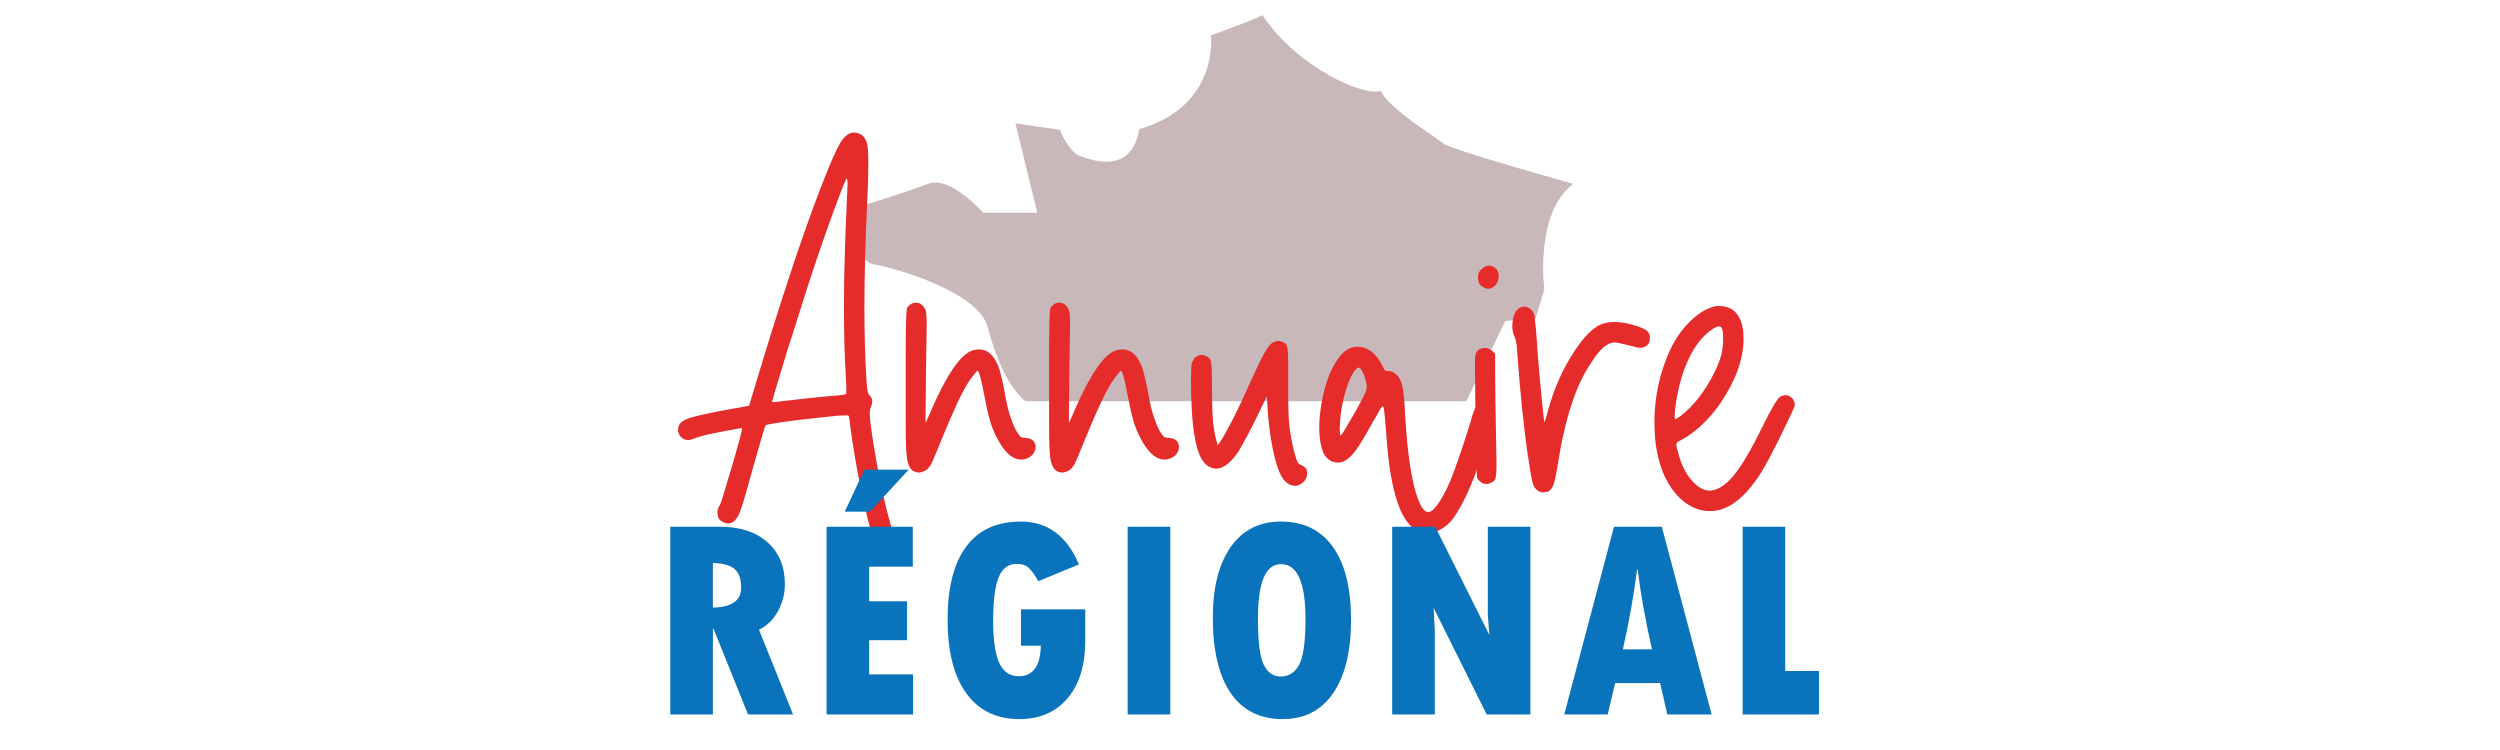
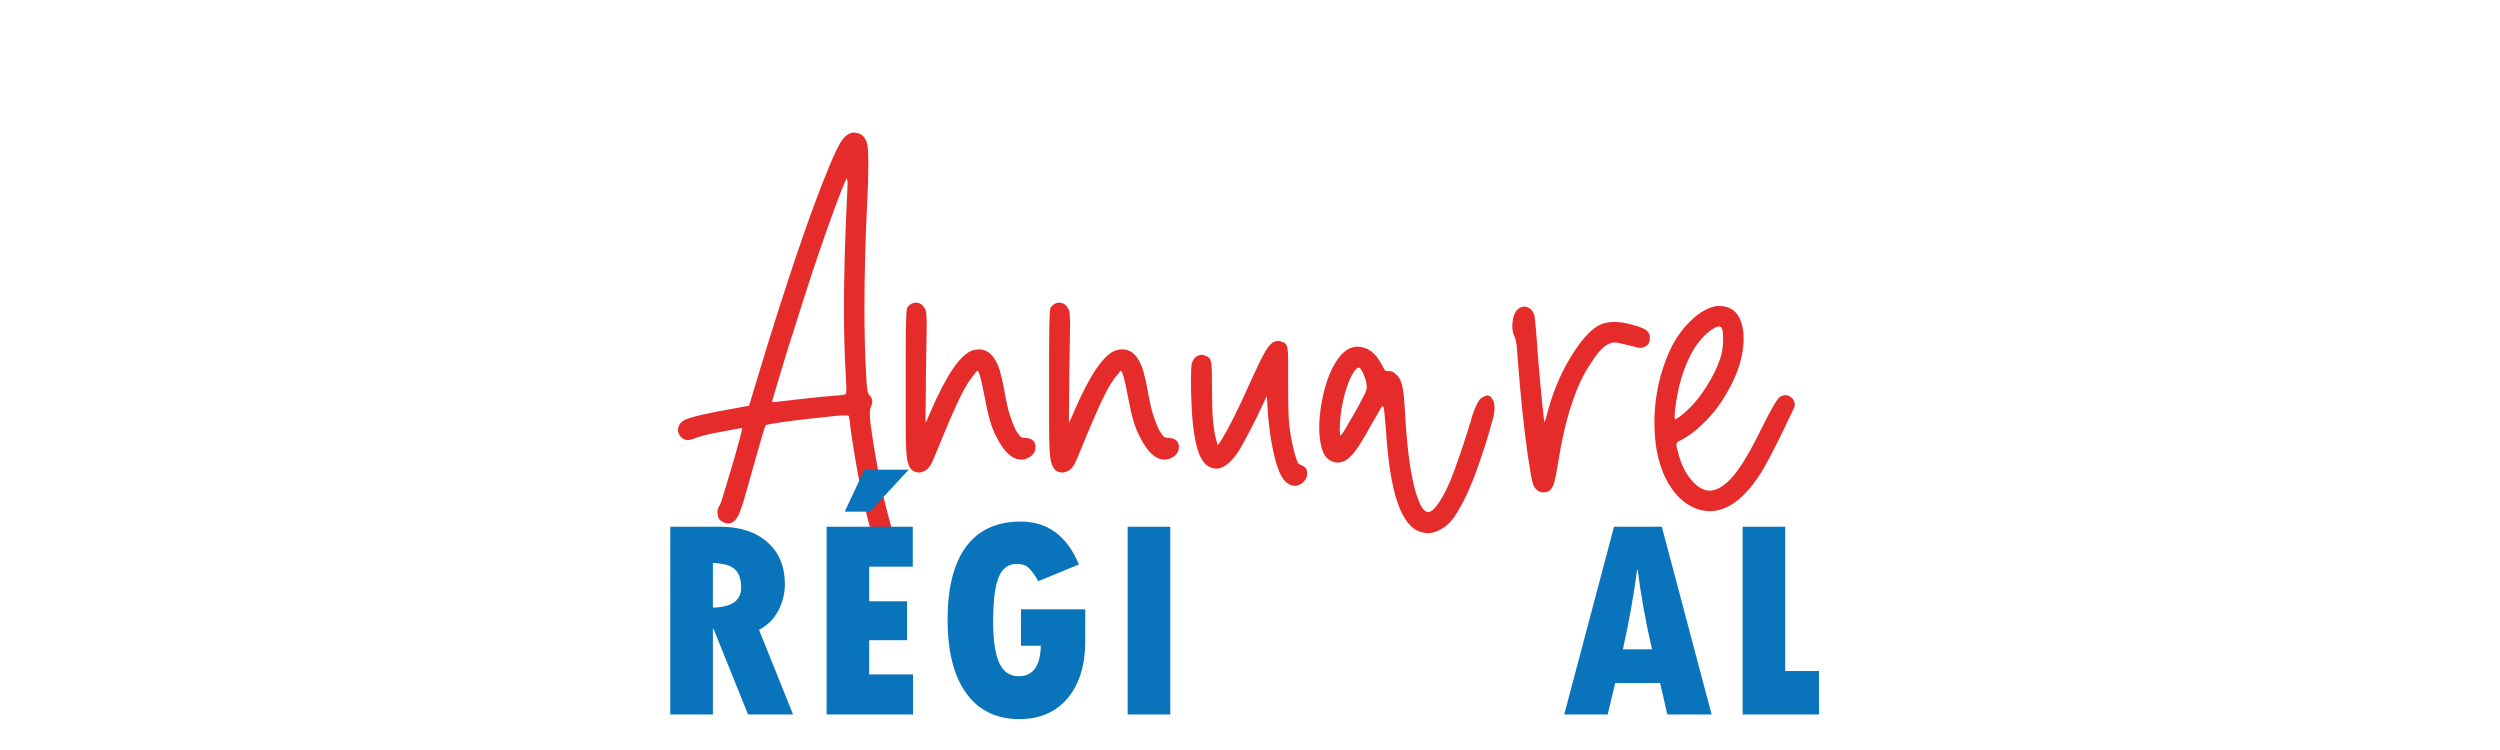
<svg xmlns="http://www.w3.org/2000/svg" version="1.1" id="Calque_1" x="0px" y="0px" width="200px" height="60px" viewBox="0 0 200 60" enable-background="new 0 0 200 60" xml:space="preserve">
-   <path fill="#C9B8BA" d="M69.894,21.15c1.813,0.302,8.39,2.214,9.127,5.033c0.585,2.23,1.528,4.649,2.992,5.911h35.293l3.121-6.414  l2.417-0.202l0.703-2.314c0,0-0.804-6.141,2.317-8.456c0,0-9.765-2.719-10.368-3.221c-0.605-0.504-4.431-2.819-5.034-4.229  c-1.209,0.504-6.545-1.711-9.463-6.04c-1.006,0.504-4.127,1.611-4.127,1.611s0.714,5.641-5.733,7.501  c-0.21,1.305-1.011,3.672-4.937,2.062c-0.907-0.604-1.41-2.013-1.41-2.013l-3.557-0.502l1.746,7.146h-4.329  c0,0-2.618-3.02-4.43-2.315c-1.812,0.705-5.436,1.812-5.436,1.812S68.083,20.848,69.894,21.15" />
  <g>
    <path fill="#E62B2B" d="M70.891,45.057c-0.594-0.401-1.252-2.304-1.975-5.709c-0.161-0.74-0.33-1.64-0.506-2.699   s-0.306-1.896-0.385-2.506c-0.017-0.241-0.041-0.446-0.072-0.614c-0.033-0.168-0.057-0.261-0.073-0.277   c-0.032-0.016-0.104-0.024-0.217-0.024c-0.177,0-0.458,0.017-0.843,0.048c-0.659,0.065-1.409,0.145-2.253,0.242   c-0.843,0.096-1.59,0.192-2.241,0.289c-0.65,0.096-1.008,0.168-1.072,0.217c-0.033,0.048-0.113,0.285-0.241,0.711   c-0.129,0.426-0.282,0.95-0.458,1.578c-0.273,0.947-0.494,1.731-0.663,2.349c-0.168,0.618-0.309,1.108-0.421,1.47   c-0.113,0.361-0.205,0.635-0.277,0.819S59.056,41.271,59,41.358c-0.056,0.089-0.117,0.173-0.181,0.254   c-0.177,0.176-0.361,0.265-0.554,0.265c-0.129,0-0.257-0.032-0.386-0.097c-0.257-0.112-0.402-0.26-0.434-0.445   c-0.033-0.185-0.048-0.31-0.048-0.374c0-0.192,0.064-0.377,0.192-0.554c0.049-0.08,0.165-0.426,0.35-1.036   c0.185-0.61,0.394-1.31,0.626-2.097c0.232-0.786,0.426-1.465,0.578-2.035s0.229-0.895,0.229-0.977v-0.023   c-0.017,0-0.142,0.02-0.374,0.06c-0.233,0.041-0.518,0.093-0.855,0.157s-0.667,0.128-0.988,0.191   c-0.321,0.064-0.578,0.121-0.771,0.17c-0.129,0.032-0.273,0.071-0.434,0.121c-0.161,0.047-0.297,0.096-0.409,0.144   c-0.193,0.081-0.361,0.12-0.506,0.12c-0.241,0-0.442-0.096-0.602-0.288c-0.129-0.161-0.193-0.337-0.193-0.53   c0-0.064,0.009-0.129,0.024-0.192c0.064-0.258,0.241-0.458,0.53-0.604c0.225-0.111,0.702-0.253,1.434-0.421   c0.73-0.168,1.53-0.325,2.397-0.471l1.301-0.24l0.771-2.554c2.265-7.47,4.145-12.995,5.638-16.577   c0.465-1.141,0.835-1.879,1.108-2.217c0.273-0.337,0.57-0.506,0.891-0.506c0.048,0,0.105,0.008,0.168,0.024   c0.434,0.064,0.723,0.354,0.868,0.868c0.064,0.225,0.096,0.787,0.096,1.687c0,0.883-0.032,1.919-0.096,3.108   c-0.145,3.068-0.216,5.839-0.216,8.313c0,2.04,0.048,3.871,0.144,5.493c0.016,0.371,0.037,0.655,0.061,0.855   c0.024,0.202,0.048,0.349,0.072,0.446s0.06,0.161,0.109,0.193c0.16,0.161,0.241,0.338,0.241,0.53c0,0.129-0.033,0.264-0.097,0.409   c-0.048,0.112-0.076,0.201-0.084,0.265c-0.008,0.064-0.013,0.129-0.013,0.192v0.193c0,0.146,0.017,0.369,0.049,0.675   c0.176,1.317,0.405,2.703,0.687,4.155c0.28,1.455,0.582,2.743,0.903,3.868c0.145,0.53,0.261,0.9,0.35,1.108   c0.088,0.209,0.172,0.313,0.253,0.313c0.032,0,0.08,0.024,0.144,0.073c0.064,0.048,0.121,0.104,0.169,0.169   c0.129,0.159,0.193,0.301,0.193,0.421c0,0.121,0,0.204,0,0.254c0,0.177-0.033,0.346-0.096,0.505   c-0.129,0.225-0.281,0.358-0.458,0.397c-0.177,0.041-0.313,0.06-0.409,0.06C71.212,45.177,71.051,45.138,70.891,45.057z    M62.554,32.095c0.53-0.064,1.236-0.145,2.121-0.241c0.883-0.096,1.565-0.16,2.048-0.193c0.241-0.015,0.446-0.035,0.615-0.06   c0.168-0.023,0.269-0.044,0.3-0.061c0.049-0.015,0.072-0.128,0.072-0.337c0-0.225-0.016-0.61-0.048-1.157   c-0.096-1.59-0.145-3.389-0.145-5.397c0-2.441,0.072-5.188,0.217-8.24c0.016-0.466,0.032-0.843,0.049-1.133   c0.015-0.289,0.023-0.489,0.023-0.602c0-0.112-0.008-0.193-0.023-0.241c0-0.097-0.013-0.148-0.037-0.157   c-0.024-0.008-0.06,0.052-0.109,0.181c-0.048,0.129-0.136,0.337-0.265,0.626c-1.188,3.068-2.489,6.883-3.902,11.445   c-0.258,0.787-0.515,1.606-0.771,2.458c-0.257,0.852-0.478,1.586-0.663,2.204c-0.185,0.619-0.277,0.937-0.277,0.952   c0,0.017,0.04,0.024,0.121,0.024C61.992,32.167,62.217,32.143,62.554,32.095z" />
    <path fill="#E62B2B" d="M73.108,37.708c-0.048-0.015-0.104-0.056-0.169-0.12c-0.064-0.063-0.112-0.128-0.145-0.192   c-0.08-0.128-0.145-0.294-0.192-0.494c-0.049-0.201-0.085-0.525-0.109-0.976c-0.024-0.449-0.036-1.116-0.036-2s0-2.056,0-3.518   c0-0.883,0-1.639,0-2.265c0-0.626,0.004-1.152,0.012-1.579c0.009-0.425,0.017-0.762,0.024-1.012   c0.008-0.249,0.016-0.437,0.024-0.566c0.008-0.128,0.021-0.225,0.036-0.289c0.017-0.064,0.032-0.104,0.049-0.121   c0.192-0.241,0.401-0.361,0.626-0.361h0.096c0.272,0.016,0.498,0.177,0.674,0.482v0.024c0.032,0.048,0.056,0.101,0.072,0.157   s0.028,0.141,0.036,0.253s0.016,0.277,0.024,0.494c0.008,0.217,0.008,0.518,0,0.904c-0.008,0.385-0.016,0.875-0.024,1.47   s-0.02,1.317-0.036,2.169v0.674c-0.016,0.852-0.024,1.558-0.024,2.121c0,0.562,0,0.851,0,0.866   c0.017-0.032,0.064-0.133,0.145-0.301c0.08-0.168,0.169-0.374,0.265-0.615c1.285-2.972,2.409-4.601,3.373-4.891   c0.16-0.048,0.321-0.072,0.482-0.072c0.755,0,1.309,0.553,1.663,1.662c0.048,0.161,0.112,0.413,0.193,0.759   c0.08,0.345,0.152,0.703,0.216,1.072c0.128,0.739,0.266,1.334,0.41,1.782c0.145,0.45,0.305,0.852,0.482,1.205   c0.112,0.177,0.2,0.31,0.265,0.396c0.064,0.09,0.136,0.146,0.217,0.17c0.08,0.023,0.185,0.036,0.313,0.036   c0.514,0.048,0.771,0.288,0.771,0.723c0,0.401-0.209,0.698-0.626,0.892c-0.177,0.081-0.354,0.12-0.53,0.12   c-0.708,0-1.366-0.61-1.976-1.83c-0.209-0.402-0.382-0.839-0.518-1.313c-0.137-0.475-0.277-1.097-0.422-1.867   c-0.257-1.398-0.45-2.097-0.578-2.097c-0.016,0-0.072,0.061-0.169,0.181c-0.096,0.12-0.205,0.261-0.325,0.421   c-0.121,0.161-0.229,0.322-0.325,0.481c-0.241,0.386-0.535,0.957-0.88,1.711c-0.346,0.755-0.703,1.582-1.072,2.482   c-0.225,0.545-0.421,1.022-0.59,1.434c-0.169,0.409-0.285,0.669-0.35,0.782c-0.161,0.273-0.333,0.45-0.518,0.53   s-0.333,0.12-0.446,0.12C73.389,37.805,73.252,37.772,73.108,37.708z" />
    <path fill="#E62B2B" d="M84.577,37.708c-0.048-0.015-0.104-0.056-0.168-0.12c-0.064-0.063-0.112-0.128-0.145-0.192   c-0.08-0.128-0.144-0.294-0.193-0.494c-0.048-0.201-0.084-0.525-0.108-0.976c-0.024-0.449-0.037-1.116-0.037-2s0-2.056,0-3.518   c0-0.883,0-1.639,0-2.265c0-0.626,0.004-1.152,0.012-1.579c0.008-0.425,0.016-0.762,0.024-1.012   c0.008-0.249,0.016-0.437,0.024-0.566c0.008-0.128,0.02-0.225,0.036-0.289s0.032-0.104,0.048-0.121   c0.193-0.241,0.402-0.361,0.626-0.361h0.097c0.273,0.016,0.497,0.177,0.674,0.482v0.024c0.032,0.048,0.056,0.101,0.073,0.157   c0.015,0.056,0.027,0.141,0.036,0.253c0.009,0.112,0.016,0.277,0.024,0.494c0.008,0.217,0.008,0.518,0,0.904   c-0.008,0.385-0.016,0.875-0.024,1.47c-0.008,0.594-0.021,1.317-0.036,2.169v0.674c-0.017,0.852-0.024,1.558-0.024,2.121   c0,0.562,0,0.851,0,0.866c0.016-0.032,0.064-0.133,0.145-0.301c0.08-0.168,0.169-0.374,0.265-0.615   c1.285-2.972,2.41-4.601,3.373-4.891c0.161-0.048,0.322-0.072,0.482-0.072c0.755,0,1.309,0.553,1.663,1.662   c0.047,0.161,0.112,0.413,0.192,0.759c0.08,0.345,0.152,0.703,0.217,1.072c0.128,0.739,0.265,1.334,0.409,1.782   c0.145,0.45,0.305,0.852,0.483,1.205c0.112,0.177,0.199,0.31,0.264,0.396c0.064,0.09,0.137,0.146,0.218,0.17   c0.08,0.023,0.184,0.036,0.313,0.036c0.514,0.048,0.771,0.288,0.771,0.723c0,0.401-0.208,0.698-0.626,0.892   c-0.177,0.081-0.354,0.12-0.53,0.12c-0.708,0-1.366-0.61-1.976-1.83c-0.209-0.402-0.382-0.839-0.518-1.313   c-0.137-0.475-0.277-1.097-0.422-1.867c-0.257-1.398-0.45-2.097-0.579-2.097c-0.016,0-0.072,0.061-0.168,0.181   c-0.096,0.12-0.205,0.261-0.325,0.421c-0.121,0.161-0.229,0.322-0.326,0.481c-0.241,0.386-0.534,0.957-0.88,1.711   c-0.345,0.755-0.702,1.582-1.072,2.482c-0.225,0.545-0.422,1.022-0.59,1.434c-0.169,0.409-0.286,0.669-0.35,0.782   c-0.161,0.273-0.333,0.45-0.518,0.53c-0.185,0.08-0.333,0.12-0.446,0.12C84.857,37.805,84.721,37.772,84.577,37.708z" />
    <path fill="#E62B2B" d="M103.057,38.696c-0.081-0.047-0.165-0.116-0.253-0.205c-0.089-0.087-0.156-0.172-0.205-0.253   c-0.306-0.481-0.569-1.28-0.794-2.397c-0.227-1.116-0.37-2.381-0.435-3.794l-0.024-0.362l-0.433,0.917   c-0.354,0.754-0.703,1.456-1.049,2.106c-0.345,0.651-0.606,1.122-0.783,1.41c-0.626,0.916-1.221,1.373-1.783,1.373   c-0.096,0-0.192-0.016-0.288-0.048c-0.724-0.161-1.206-1.02-1.446-2.578c-0.097-0.515-0.168-1.18-0.217-2   c-0.047-0.818-0.071-1.598-0.071-2.336c0-0.739,0.024-1.229,0.071-1.47c0.097-0.273,0.222-0.454,0.374-0.542   c0.153-0.088,0.285-0.133,0.397-0.133s0.233,0.033,0.361,0.097c0.112,0.048,0.201,0.105,0.265,0.168   c0.064,0.064,0.113,0.177,0.145,0.337c0.032,0.161,0.052,0.414,0.06,0.759c0.007,0.345,0.011,0.823,0.011,1.433   c0,1.075,0.028,1.915,0.085,2.518s0.148,1.129,0.277,1.579l0.096,0.337l0.145-0.192c0.145-0.193,0.377-0.587,0.699-1.181   c0.321-0.594,0.658-1.27,1.012-2.024c0.192-0.434,0.409-0.907,0.65-1.422c0.241-0.513,0.45-0.963,0.625-1.349   c0.354-0.755,0.635-1.285,0.844-1.59c0.208-0.305,0.41-0.482,0.602-0.53c0.128-0.032,0.233-0.049,0.314-0.049   c0.08,0,0.16,0.024,0.24,0.073c0.128,0.032,0.229,0.084,0.302,0.157c0.071,0.072,0.123,0.208,0.157,0.409   c0.03,0.201,0.047,0.522,0.047,0.964c0,0.442,0,1.063,0,1.867c0,1.206,0.013,2.048,0.036,2.53c0.024,0.482,0.061,0.877,0.108,1.182   c0.081,0.497,0.152,0.891,0.217,1.181c0.064,0.289,0.145,0.595,0.241,0.916c0.049,0.16,0.092,0.284,0.132,0.372   c0.04,0.089,0.081,0.149,0.121,0.181c0.041,0.033,0.101,0.064,0.181,0.098c0.29,0.129,0.442,0.272,0.458,0.433   c0.016,0.162,0.023,0.257,0.023,0.29c0,0.24-0.112,0.466-0.337,0.674c-0.209,0.177-0.426,0.265-0.65,0.265   C103.41,38.864,103.233,38.809,103.057,38.696z" />
    <path fill="#E62B2B" d="M113.658,42.551c-1.543-0.433-2.466-3.107-2.771-8.023c-0.049-0.545-0.09-1.003-0.12-1.373   c-0.034-0.368-0.064-0.569-0.098-0.603c-0.016-0.031-0.031-0.048-0.048-0.048c-0.016,0-0.045,0.021-0.084,0.061   c-0.041,0.04-0.093,0.116-0.157,0.229c-0.064,0.113-0.148,0.265-0.253,0.458s-0.245,0.435-0.421,0.723   c-0.547,0.996-0.984,1.71-1.313,2.145s-0.655,0.707-0.976,0.818c-0.129,0.049-0.266,0.073-0.409,0.073   c-0.146,0-0.298-0.032-0.459-0.097c-0.289-0.128-0.514-0.354-0.674-0.675c-0.226-0.562-0.338-1.235-0.338-2.023   c0-0.61,0.064-1.277,0.192-2c0.306-1.703,0.827-2.979,1.566-3.831c0.193-0.208,0.381-0.361,0.566-0.458   c0.185-0.096,0.398-0.161,0.639-0.193h0.072c0.819,0,1.478,0.482,1.976,1.446c0.08,0.161,0.141,0.277,0.181,0.349   c0.04,0.073,0.084,0.117,0.132,0.133c0.049,0.016,0.121,0.024,0.218,0.024c0.112,0,0.212,0.016,0.302,0.048   c0.087,0.032,0.181,0.097,0.276,0.192c0.241,0.178,0.414,0.482,0.519,0.917c0.104,0.434,0.181,1.18,0.228,2.241   c0.193,3.324,0.547,5.622,1.061,6.89c0.241,0.659,0.506,0.988,0.795,0.988c0.178,0,0.362-0.12,0.555-0.361   c0.546-0.642,1.08-1.695,1.603-3.156c0.521-1.462,0.944-2.738,1.264-3.831c0.033-0.129,0.064-0.249,0.098-0.361   c0.289-0.834,0.543-1.313,0.759-1.434c0.216-0.12,0.373-0.181,0.47-0.181c0.16,0,0.297,0.113,0.41,0.337   c0.097,0.16,0.145,0.379,0.145,0.65c0,0.258-0.048,0.563-0.145,0.916c-0.306,1.188-0.739,2.563-1.302,4.12   c-0.563,1.559-1.164,2.803-1.808,3.735c-0.385,0.546-0.866,0.923-1.445,1.133c-0.225,0.079-0.385,0.12-0.482,0.12   c-0.095,0-0.159,0-0.191,0C114.043,42.648,113.866,42.615,113.658,42.551z M107.803,33.998c0.146-0.241,0.317-0.534,0.52-0.879   c0.199-0.346,0.372-0.663,0.518-0.952c0.176-0.321,0.301-0.563,0.373-0.723c0.072-0.161,0.111-0.285,0.12-0.374   c0.008-0.087,0.004-0.197-0.012-0.326c-0.032-0.24-0.101-0.485-0.205-0.734c-0.104-0.249-0.205-0.43-0.302-0.543   c-0.063-0.047-0.116-0.068-0.155-0.06c-0.04,0.008-0.109,0.06-0.205,0.157c-0.241,0.257-0.478,0.731-0.712,1.421   c-0.232,0.691-0.397,1.431-0.492,2.217c-0.05,0.434-0.073,0.819-0.073,1.156c0,0.322,0.023,0.481,0.073,0.481   c0.015,0,0.079-0.079,0.191-0.24S107.675,34.239,107.803,33.998z" />
-     <path fill="#E62B2B" d="M118.598,38.649c-0.048-0.018-0.1-0.05-0.156-0.098c-0.056-0.049-0.108-0.096-0.157-0.145   c-0.048-0.032-0.084-0.097-0.107-0.192c-0.024-0.097-0.041-0.258-0.049-0.482s-0.012-0.57-0.012-1.036   c-0.049-2.072-0.081-3.694-0.097-4.867c-0.016-1.172-0.023-2.016-0.023-2.53c0-0.498,0.008-0.778,0.023-0.843   c0.081-0.305,0.209-0.486,0.385-0.542c0.178-0.056,0.298-0.084,0.361-0.084c0.193,0,0.387,0.072,0.579,0.217l0.265,0.241v1.663   c0,0.498,0.008,1.204,0.024,2.12c0.016,0.915,0.032,1.831,0.048,2.747c0.017,0.866,0.027,1.546,0.036,2.036   c0.008,0.489,0,0.852-0.023,1.084c-0.024,0.233-0.064,0.39-0.12,0.47c-0.057,0.08-0.142,0.145-0.254,0.192   c-0.145,0.081-0.281,0.12-0.409,0.12C118.799,38.72,118.694,38.696,118.598,38.649z M118.742,23.011   c-0.273-0.129-0.426-0.285-0.458-0.47c-0.032-0.185-0.048-0.317-0.048-0.397c0-0.208,0.08-0.402,0.241-0.579   c0.225-0.208,0.441-0.313,0.65-0.313c0.192,0,0.386,0.088,0.578,0.265c0.128,0.161,0.192,0.354,0.192,0.578   c0,0.081-0.009,0.161-0.023,0.241c-0.08,0.322-0.241,0.546-0.481,0.675c-0.113,0.048-0.189,0.076-0.229,0.084   c-0.04,0.008-0.076,0.012-0.108,0.012h-0.072C118.919,23.091,118.839,23.059,118.742,23.011z" />
    <path fill="#E62B2B" d="M122.91,39.154c-0.08-0.064-0.145-0.145-0.192-0.241c-0.049-0.096-0.097-0.241-0.145-0.434   c-0.049-0.192-0.102-0.474-0.157-0.844c-0.057-0.368-0.133-0.858-0.229-1.469c-0.306-2.218-0.555-4.61-0.748-7.181   c-0.03-0.482-0.061-0.855-0.083-1.12c-0.024-0.265-0.052-0.466-0.085-0.603c-0.031-0.137-0.073-0.253-0.12-0.35   c-0.112-0.241-0.169-0.521-0.169-0.843c0-0.097,0.008-0.201,0.024-0.313c0.048-0.45,0.177-0.779,0.385-0.988   c0.177-0.161,0.361-0.241,0.555-0.241c0.08,0,0.161,0.017,0.241,0.048c0.288,0.112,0.481,0.345,0.578,0.699   c0.016,0.08,0.048,0.389,0.097,0.928c0.048,0.538,0.096,1.185,0.144,1.939c0.112,1.43,0.227,2.707,0.338,3.831   c0.112,1.124,0.186,1.728,0.217,1.807l0.096-0.264c0.049-0.161,0.105-0.369,0.17-0.627c0.497-1.831,1.229-3.461,2.192-4.891   c0.69-1.028,1.342-1.694,1.951-2c0.338-0.161,0.731-0.241,1.181-0.241s0.948,0.08,1.494,0.241c0.53,0.145,0.888,0.289,1.072,0.434   c0.185,0.144,0.276,0.345,0.276,0.602c0,0.385-0.168,0.635-0.505,0.747c-0.081,0.032-0.161,0.048-0.241,0.048   c-0.081,0-0.193-0.016-0.338-0.048s-0.337-0.081-0.577-0.145c-0.258-0.064-0.495-0.12-0.711-0.168   c-0.218-0.048-0.366-0.072-0.447-0.072c-0.578,0-1.196,0.53-1.854,1.59c-1.221,1.734-2.12,4.466-2.699,8.192   c-0.064,0.401-0.132,0.767-0.204,1.097c-0.072,0.328-0.133,0.533-0.181,0.614c-0.145,0.272-0.298,0.425-0.458,0.458   c-0.161,0.031-0.265,0.047-0.313,0.047C123.255,39.395,123.07,39.314,122.91,39.154z" />
    <path fill="#E62B2B" d="M135.849,40.745c-1.092-0.37-1.968-1.213-2.626-2.53c-0.579-1.221-0.867-2.667-0.867-4.337v-0.506   c0.064-1.864,0.466-3.623,1.204-5.277c0.449-0.979,1.028-1.803,1.734-2.47c0.707-0.666,1.391-1.048,2.049-1.144h0.192   c1.108,0,1.751,0.683,1.928,2.048c0.016,0.193,0.024,0.377,0.024,0.554c0,1.59-0.603,3.293-1.808,5.107   c-0.434,0.644-0.943,1.241-1.529,1.796c-0.588,0.554-1.153,0.967-1.699,1.24l-0.096,0.049c-0.098,0.047-0.162,0.092-0.193,0.132   c-0.033,0.04-0.048,0.093-0.048,0.156v0.098c0.015,0.112,0.064,0.297,0.144,0.553c0.017,0.064,0.033,0.138,0.049,0.218   c0.241,0.836,0.594,1.514,1.061,2.036c0.466,0.522,0.939,0.783,1.422,0.783h0.072c0.577-0.064,1.155-0.43,1.735-1.097   c0.577-0.666,1.235-1.723,1.975-3.169l0.337-0.675c0.739-1.51,1.236-2.368,1.494-2.577c0.16-0.081,0.306-0.121,0.435-0.121   c0.144,0,0.272,0.04,0.384,0.121c0.241,0.159,0.361,0.394,0.361,0.698c0,0.049-0.107,0.301-0.324,0.76   c-0.218,0.457-0.474,0.991-0.771,1.602c-0.297,0.611-0.59,1.188-0.88,1.735c-0.29,0.546-0.522,0.963-0.699,1.252   c-1.316,2.072-2.683,3.108-4.096,3.108C136.491,40.889,136.17,40.841,135.849,40.745z M134.451,33.274   c1.045-0.802,1.951-1.976,2.723-3.518c0.257-0.53,0.434-0.988,0.531-1.373c0.096-0.385,0.144-0.795,0.144-1.229v-0.168   c0-0.45-0.057-0.723-0.169-0.82c-0.048-0.032-0.104-0.048-0.168-0.048c-0.129,0-0.313,0.081-0.555,0.241   c-1.076,0.739-1.896,2.047-2.458,3.927c-0.129,0.418-0.236,0.875-0.324,1.373c-0.089,0.499-0.145,0.877-0.169,1.133   c-0.024,0.257-0.036,0.426-0.036,0.506c0,0.161,0.024,0.241,0.072,0.241c0.017,0,0.06-0.023,0.133-0.072   C134.246,33.419,134.339,33.355,134.451,33.274z" />
  </g>
  <g>
    <path fill="#0974BB" d="M53.623,42.139h3.971c1.605,0,2.872,0.412,3.802,1.239c0.93,0.824,1.396,1.945,1.396,3.362   c0,0.728-0.177,1.431-0.529,2.109c-0.353,0.679-0.866,1.19-1.541,1.534l2.722,6.773h-3.6l-2.756-6.839h-0.056v6.839h-3.409V42.139z    M57.031,45.042v3.566c1.507-0.03,2.26-0.56,2.26-1.586c0-0.698-0.174-1.197-0.522-1.496C58.42,45.226,57.841,45.063,57.031,45.042   z" />
    <path fill="#0974BB" d="M66.127,42.139h6.896v3.196h-3.487v2.767h3.026v3.115h-3.026v2.734h3.51v3.206h-6.918V42.139z    M67.578,40.936l1.575-3.363h3.543l-3.105,3.363H67.578z" />
    <path fill="#0974BB" d="M86.82,48.742v2.521c0,1.949-0.47,3.481-1.412,4.596c-0.941,1.113-2.229,1.67-3.864,1.67   c-1.83,0-3.244-0.688-4.241-2.064c-0.997-1.376-1.496-3.339-1.496-5.889c0-2.572,0.497-4.523,1.491-5.854   c0.993-1.332,2.447-1.997,4.359-1.997c2.145,0,3.697,1.143,4.657,3.431l-3.251,1.338c-0.27-0.479-0.521-0.83-0.754-1.052   c-0.232-0.221-0.551-0.331-0.956-0.331c-0.69,0-1.18,0.362-1.468,1.085c-0.289,0.725-0.433,1.896-0.433,3.516   c0,1.507,0.163,2.615,0.489,3.324s0.846,1.063,1.558,1.063c1.14,0,1.729-0.813,1.767-2.44H81.68v-2.914H86.82z" />
    <path fill="#0974BB" d="M90.213,42.139h3.409v15.019h-3.409V42.139z" />
-     <path fill="#0974BB" d="M102.605,57.528c-1.815,0-3.199-0.695-4.151-2.087c-0.952-1.391-1.428-3.398-1.428-6.023   c0-2.423,0.479-4.31,1.434-5.665c0.957-1.354,2.291-2.029,4-2.029c1.821,0,3.215,0.679,4.179,2.035   c0.964,1.357,1.445,3.296,1.445,5.816s-0.474,4.476-1.423,5.866C105.712,56.833,104.361,57.528,102.605,57.528z M102.481,45.131   c-1.229,0-1.845,1.444-1.845,4.332c0,1.859,0.156,3.101,0.467,3.724c0.312,0.622,0.764,0.934,1.356,0.934   c0.638,0,1.127-0.312,1.468-0.934c0.34-0.623,0.512-1.842,0.512-3.656C104.439,46.599,103.787,45.131,102.481,45.131z" />
-     <path fill="#0974BB" d="M111.375,42.139h3.442l4.332,8.662l-0.124-1.619v-7.043h3.408v15.019h-3.499l-4.241-8.526l0.091,1.867   v6.659h-3.409V42.139z" />
    <path fill="#0974BB" d="M136.93,57.157h-3.544l-0.574-2.509h-3.599l-0.597,2.509h-3.476l3.981-15.019h3.824L136.93,57.157z    M132.159,51.948c-0.51-2.233-0.893-4.36-1.147-6.378h-0.045c-0.27,2.077-0.648,4.204-1.136,6.378H132.159z" />
    <path fill="#0974BB" d="M139.41,42.139h3.408v11.542h2.7v3.477h-6.108V42.139z" />
  </g>
</svg>